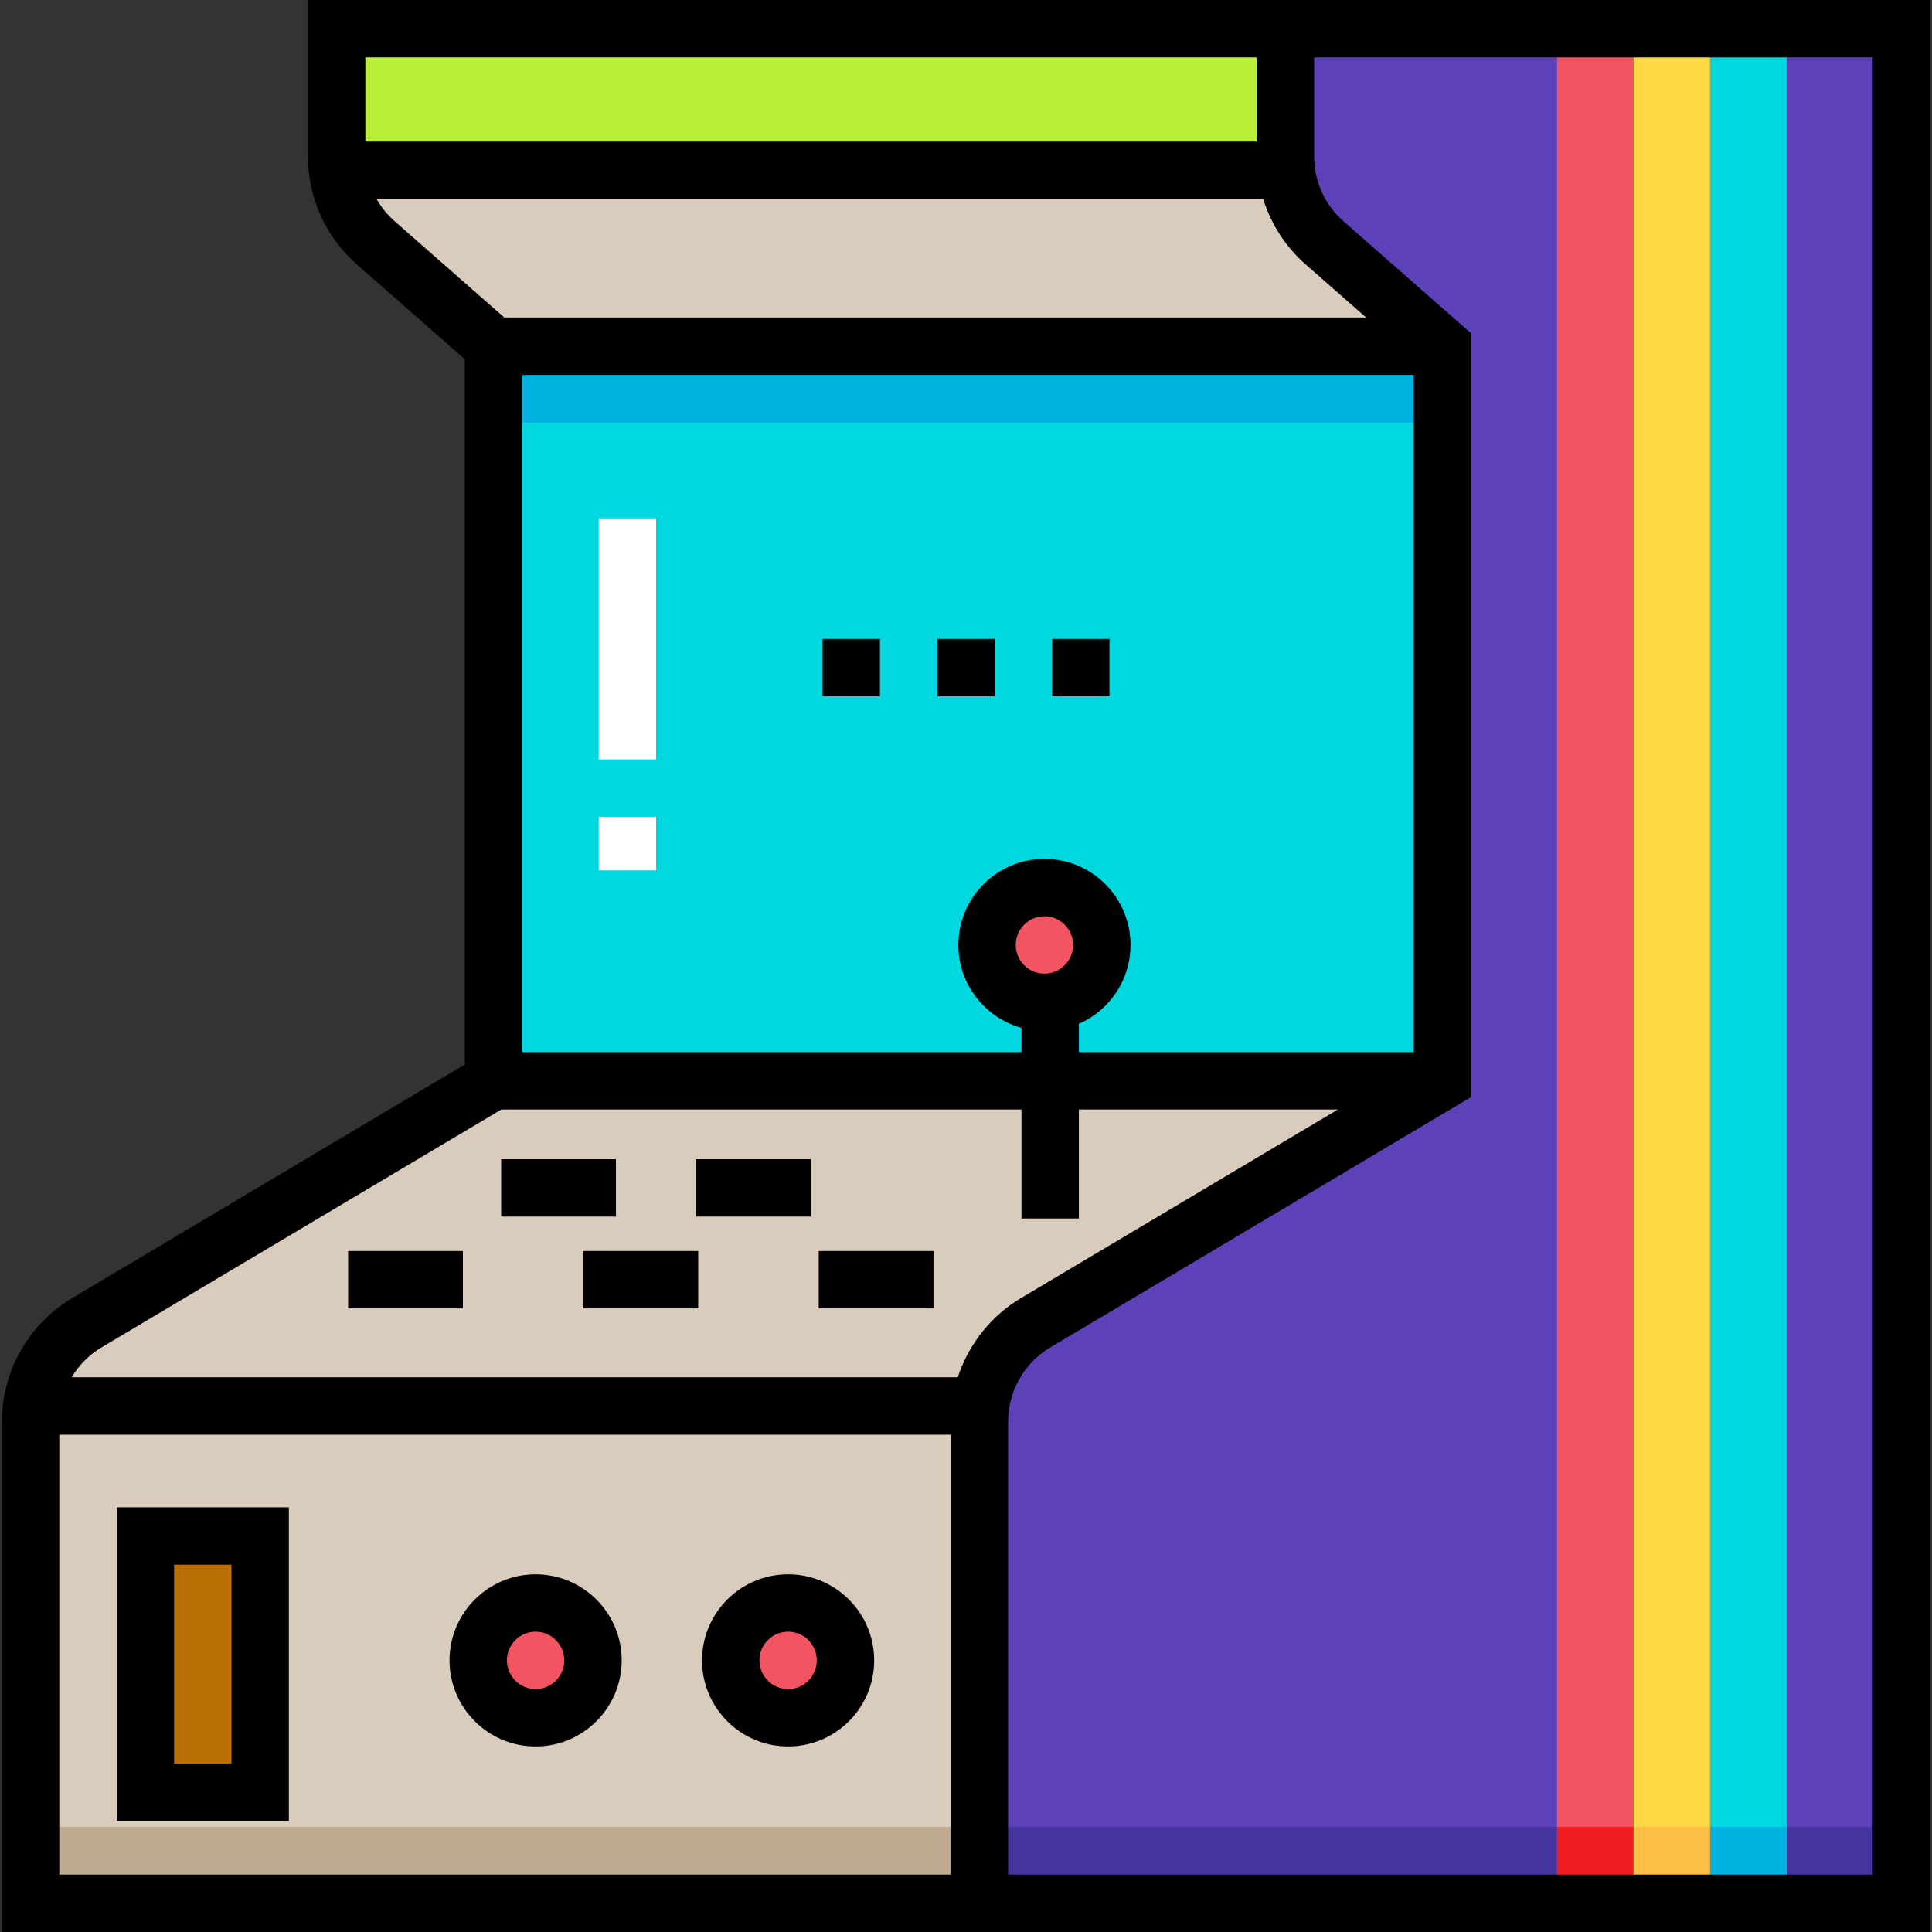
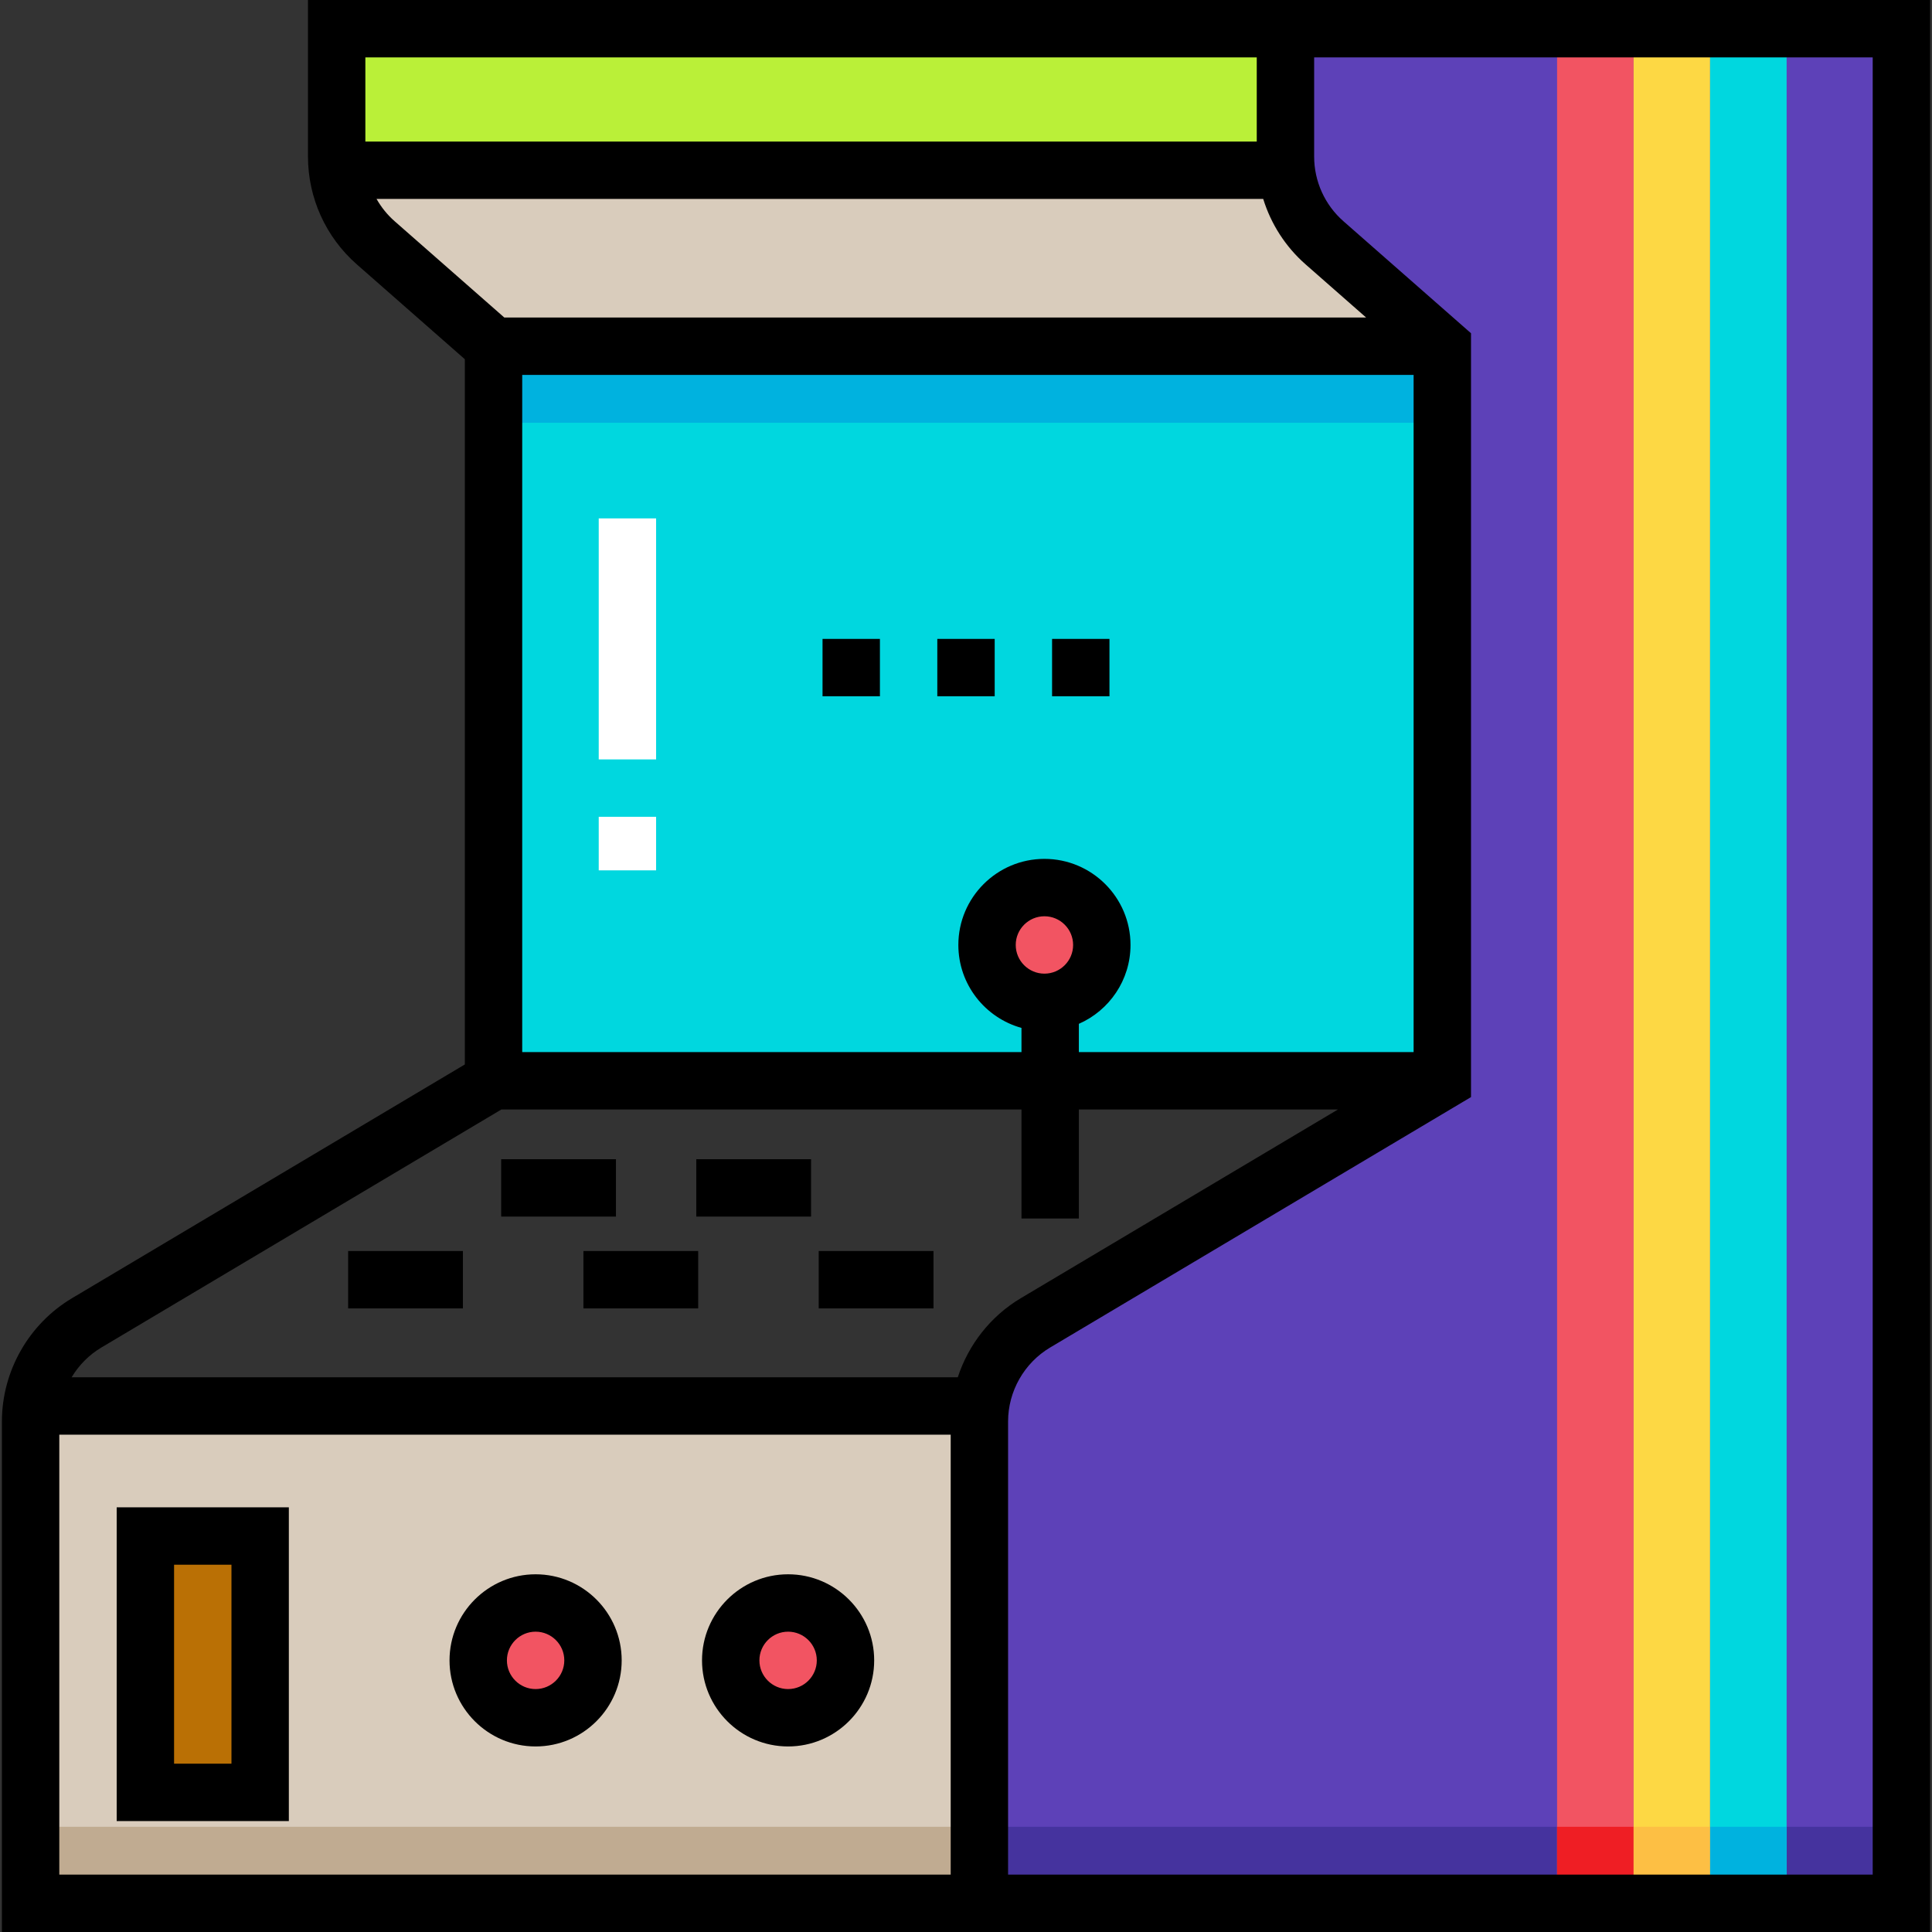
<svg xmlns="http://www.w3.org/2000/svg" version="1.1" id="Capa_1" x="0px" y="0px" viewBox="0 0 512 512" style="enable-background:new 0 0 512 512;" xml:space="preserve">
  <rect x="0" y="0" width="512" height="512" fill="#333333" stroke="none" />
  <path style="fill:#D9CCBC;" d="M8.111,376.708v127.688h251.438V376.708c0-1.388,0.098-2.761,0.283-4.114H8.394  C8.209,373.948,8.111,375.32,8.111,376.708z" />
  <path style="fill:#BAF038;" d="M340.657,41.485V7.604H89.22v33.881c0,1.221,0.081,2.432,0.225,3.632h251.438  C340.739,43.918,340.657,42.707,340.657,41.485z" />
  <path style="fill:#D9CCBC;" d="M351.005,64.341c-5.659-4.969-9.233-11.831-10.122-19.224H89.445  c0.889,7.394,4.463,14.255,10.122,19.224l31.221,27.414h251.438L351.005,64.341z" />
  <rect x="130.788" y="91.754" style="fill:#00D7DF;" width="251.438" height="194.661" />
-   <path style="fill:#D9CCBC;" d="M22.973,350.57c-8.023,4.774-13.337,12.92-14.579,22.024h251.438  c1.242-9.103,6.557-17.25,14.579-22.024l107.815-64.154H130.788L22.973,350.57z" />
  <circle style="fill:#F25462;" cx="276.784" cy="250.424" r="15.208" />
  <rect x="38.527" y="407.065" style="fill:#BA7005;" width="30.416" height="67.929" />
  <g>
    <circle style="fill:#F25462;" cx="141.941" cy="440.016" r="15.208" />
    <circle style="fill:#F25462;" cx="208.855" cy="440.016" r="15.208" />
  </g>
  <path style="fill:#5D41B8;" d="M340.657,7.604v33.881c0,8.753,3.771,17.081,10.347,22.855l31.221,27.414v194.661L274.411,350.57  c-9.215,5.484-14.862,15.415-14.862,26.138v127.688h244.341V7.604H340.657z" />
  <rect x="259.549" y="484.119" style="fill:#45339E;" width="244.341" height="20.277" />
  <rect x="130.788" y="91.754" style="fill:#00B2DF;" width="251.438" height="20.277" />
  <rect x="8.111" y="484.119" style="fill:#C0AB91;" width="251.438" height="20.277" />
  <rect x="412.642" y="7.604" style="fill:#F25462;" width="20.277" height="496.792" />
  <rect x="432.919" y="7.604" style="fill:#FDD844;" width="20.277" height="496.792" />
  <rect x="453.196" y="7.604" style="fill:#00D7DF;" width="20.277" height="496.792" />
  <path style="fill:#FFFFFF;" d="M173.877,230.653h-15.208v-14.194h15.208V230.653z M173.877,201.251h-15.208v-63.873h15.208V201.251z  " />
  <rect x="412.642" y="484.119" style="fill:#EF1E24;" width="20.277" height="20.277" />
  <rect x="432.919" y="484.119" style="fill:#FDBF44;" width="20.277" height="20.277" />
  <rect x="453.196" y="484.119" style="fill:#00B2DF;" width="20.277" height="20.277" />
  <path d="M348.261,0h-15.208H81.616v41.485c0,10.94,4.714,21.353,12.935,28.57l28.633,25.143v186.895L19.085,344.036  c-11.46,6.818-18.578,19.337-18.578,32.673V512h251.438h15.208h244.341V0H348.261z M333.053,15.208v22.305H96.824V15.208H333.053z   M104.584,58.628c-1.941-1.703-3.549-3.707-4.794-5.907h234.975c2.054,6.635,5.897,12.657,11.223,17.334l16.052,14.096H133.652  L104.584,58.628z M374.622,278.812h-88.713v-7.486c8.048-3.527,13.687-11.566,13.687-20.902c0-12.579-10.234-22.812-22.812-22.812  s-22.812,10.233-22.812,22.812c0,10.472,7.095,19.312,16.729,21.982v6.407H138.392V99.358h236.23V278.812z M276.784,258.028  c-4.193,0-7.604-3.411-7.604-7.604s3.411-7.604,7.604-7.604c4.193,0,7.604,3.411,7.604,7.604S280.977,258.028,276.784,258.028z   M15.715,496.792V380.198h236.23v116.594H15.715z M253.825,364.99H18.986c1.914-3.194,4.594-5.932,7.877-7.885L132.88,294.02  h137.821v28.895h15.208V294.02h68.668l-84.054,50.016C262.523,348.795,256.65,356.336,253.825,364.99z M496.285,496.792H267.152  V376.708c0-8.001,4.271-15.513,11.146-19.603L389.83,290.74V88.311l-33.808-29.685c-4.931-4.33-7.76-10.579-7.76-17.142V15.208  h148.024V496.792z" />
  <rect x="132.816" y="307.2" width="30.416" height="15.208" />
  <rect x="184.523" y="307.2" width="30.416" height="15.208" />
  <rect x="92.261" y="331.533" width="30.416" height="15.208" />
  <rect x="154.614" y="331.533" width="30.416" height="15.208" />
  <rect x="216.966" y="331.533" width="30.416" height="15.208" />
  <rect x="248.396" y="169.315" width="15.208" height="15.208" />
  <rect x="278.812" y="169.315" width="15.208" height="15.208" />
  <rect x="217.98" y="169.315" width="15.208" height="15.208" />
  <path d="M30.923,482.598h45.624v-83.137H30.923V482.598z M46.131,414.669h15.208v52.721H46.131V414.669z" />
  <path d="M141.941,417.204c-12.578,0-22.812,10.233-22.812,22.812c0,12.579,10.234,22.812,22.812,22.812  c12.578,0,22.812-10.233,22.812-22.812C164.752,427.437,154.519,417.204,141.941,417.204z M141.941,447.62  c-4.193,0-7.604-3.411-7.604-7.604c0-4.193,3.411-7.604,7.604-7.604s7.604,3.411,7.604,7.604  C149.545,444.209,146.134,447.62,141.941,447.62z" />
  <path d="M208.855,417.204c-12.578,0-22.812,10.233-22.812,22.812c0,12.579,10.234,22.812,22.812,22.812s22.812-10.233,22.812-22.812  C231.667,427.437,221.433,417.204,208.855,417.204z M208.855,447.62c-4.193,0-7.604-3.411-7.604-7.604  c0-4.193,3.411-7.604,7.604-7.604s7.604,3.411,7.604,7.604C216.459,444.209,213.049,447.62,208.855,447.62z" />
  <g>
</g>
  <g>
</g>
  <g>
</g>
  <g>
</g>
  <g>
</g>
  <g>
</g>
  <g>
</g>
  <g>
</g>
  <g>
</g>
  <g>
</g>
  <g>
</g>
  <g>
</g>
  <g>
</g>
  <g>
</g>
  <g>
</g>
</svg>